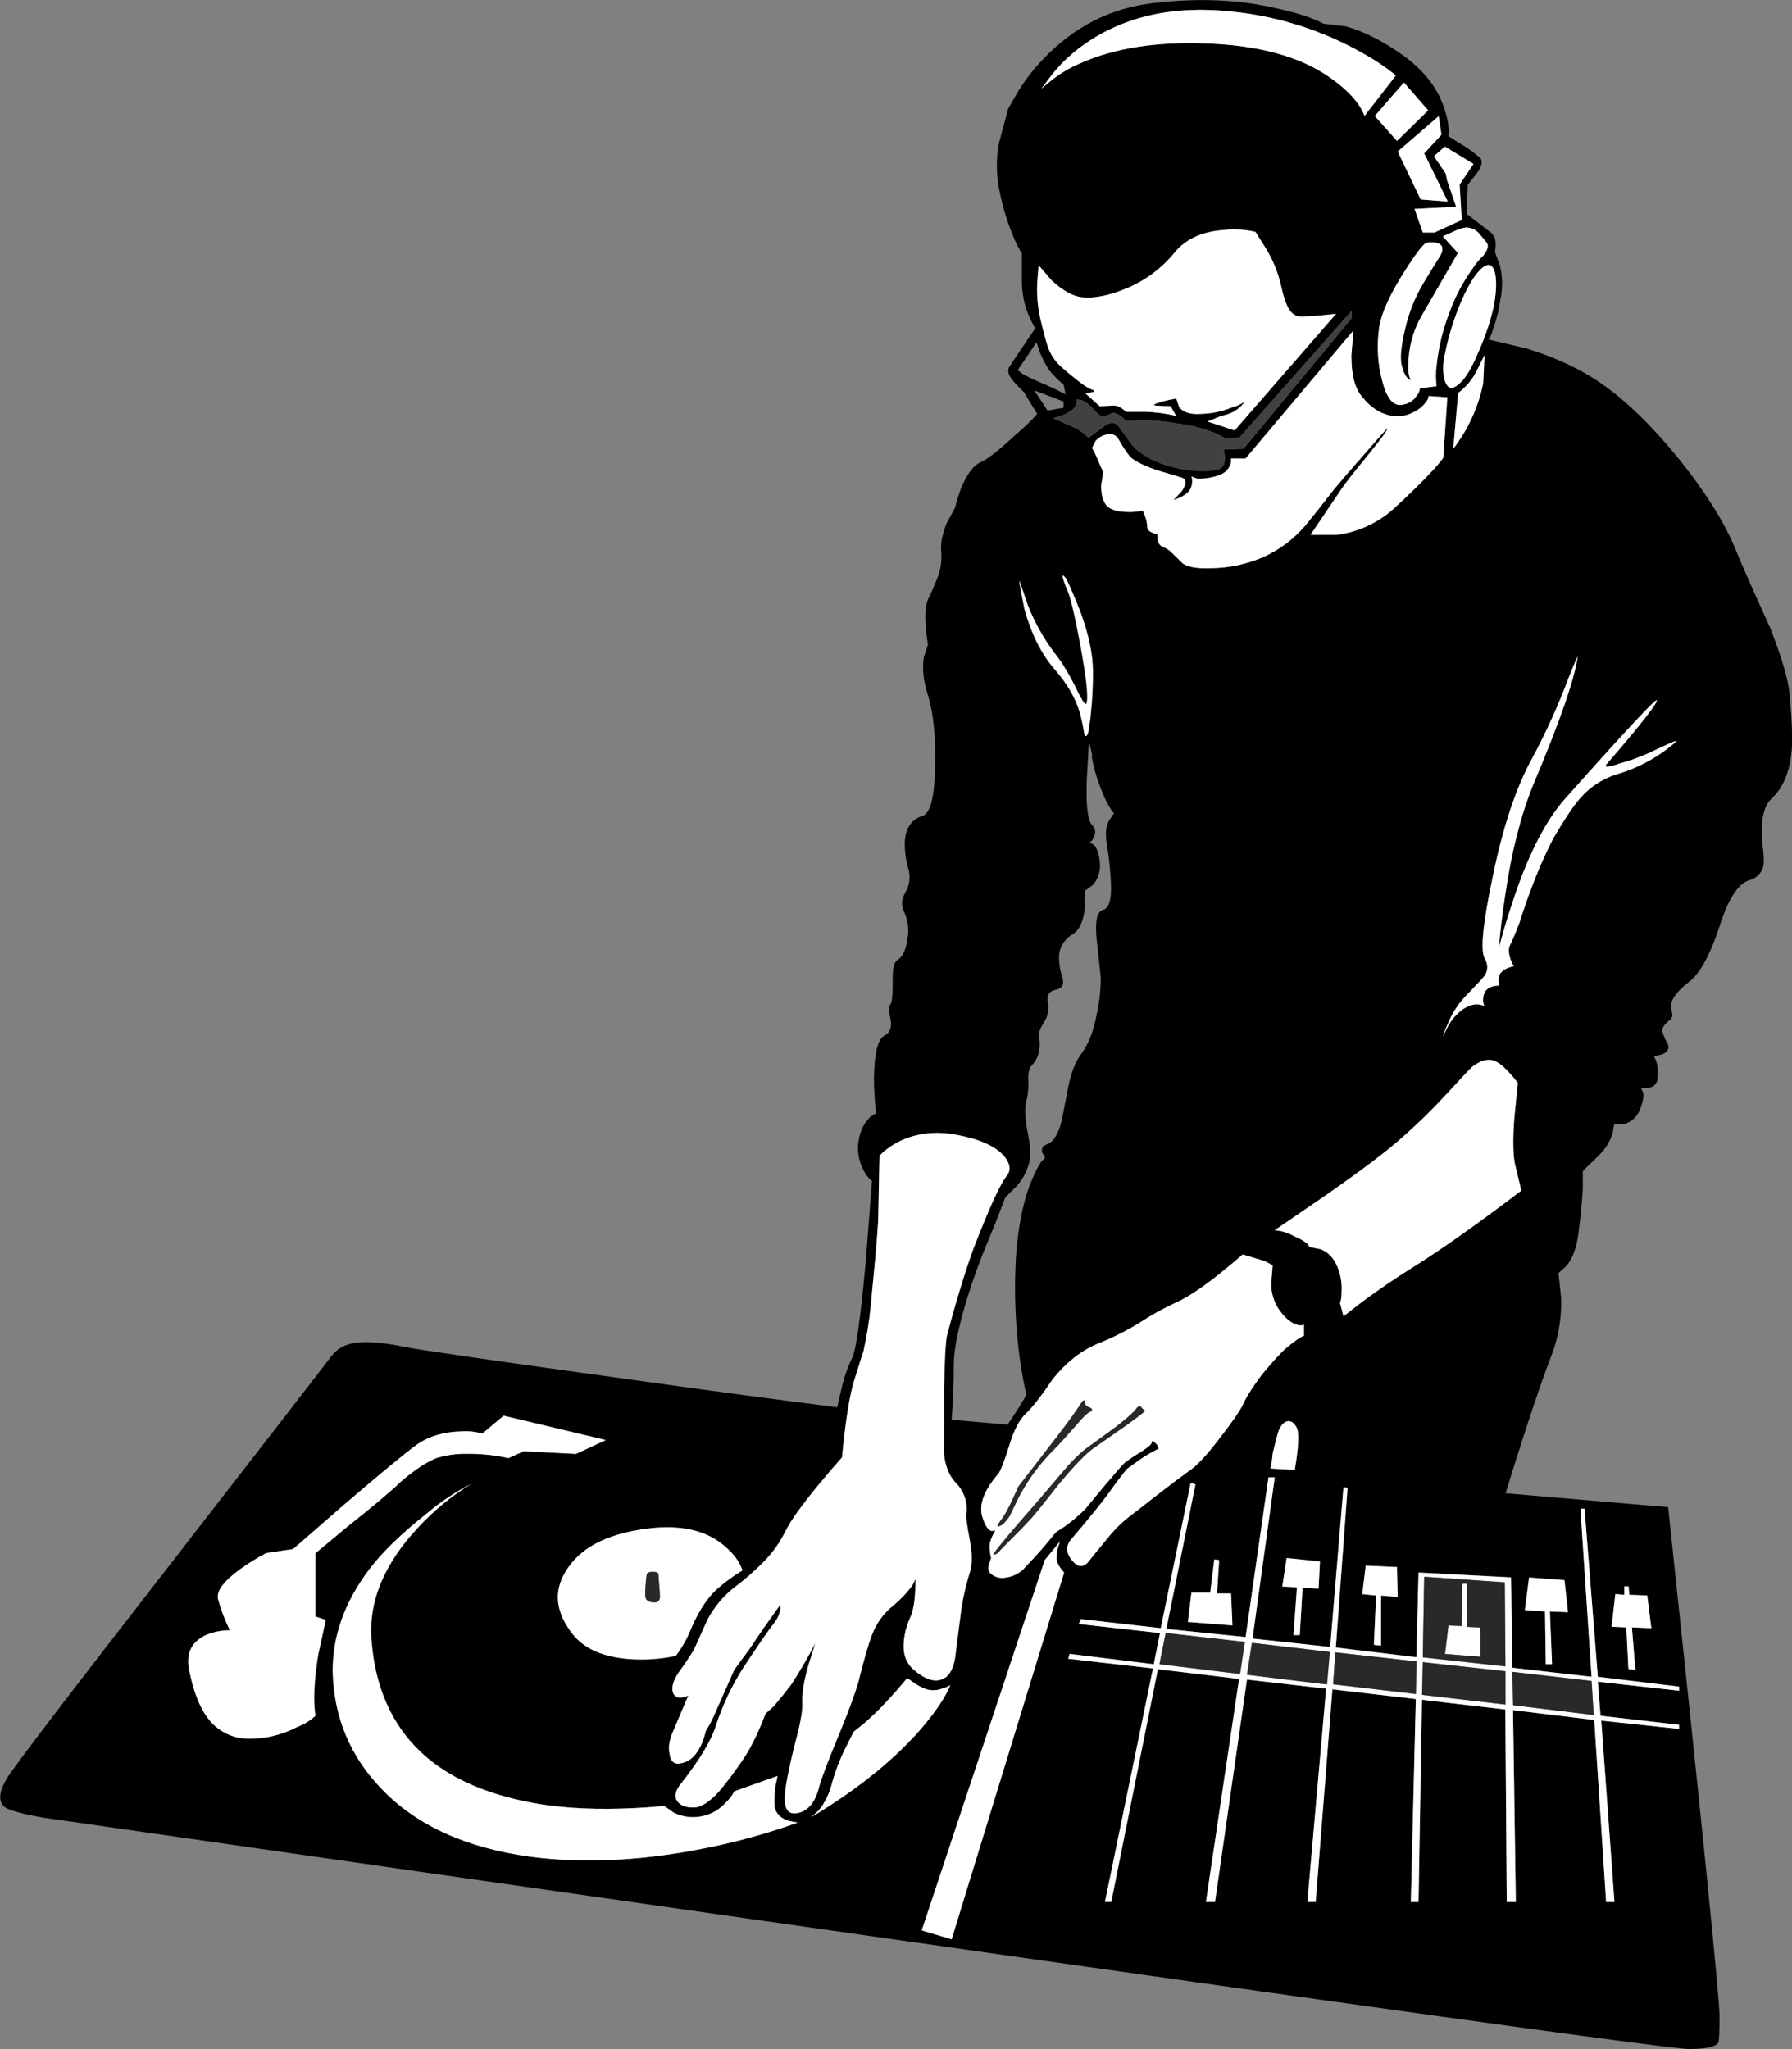
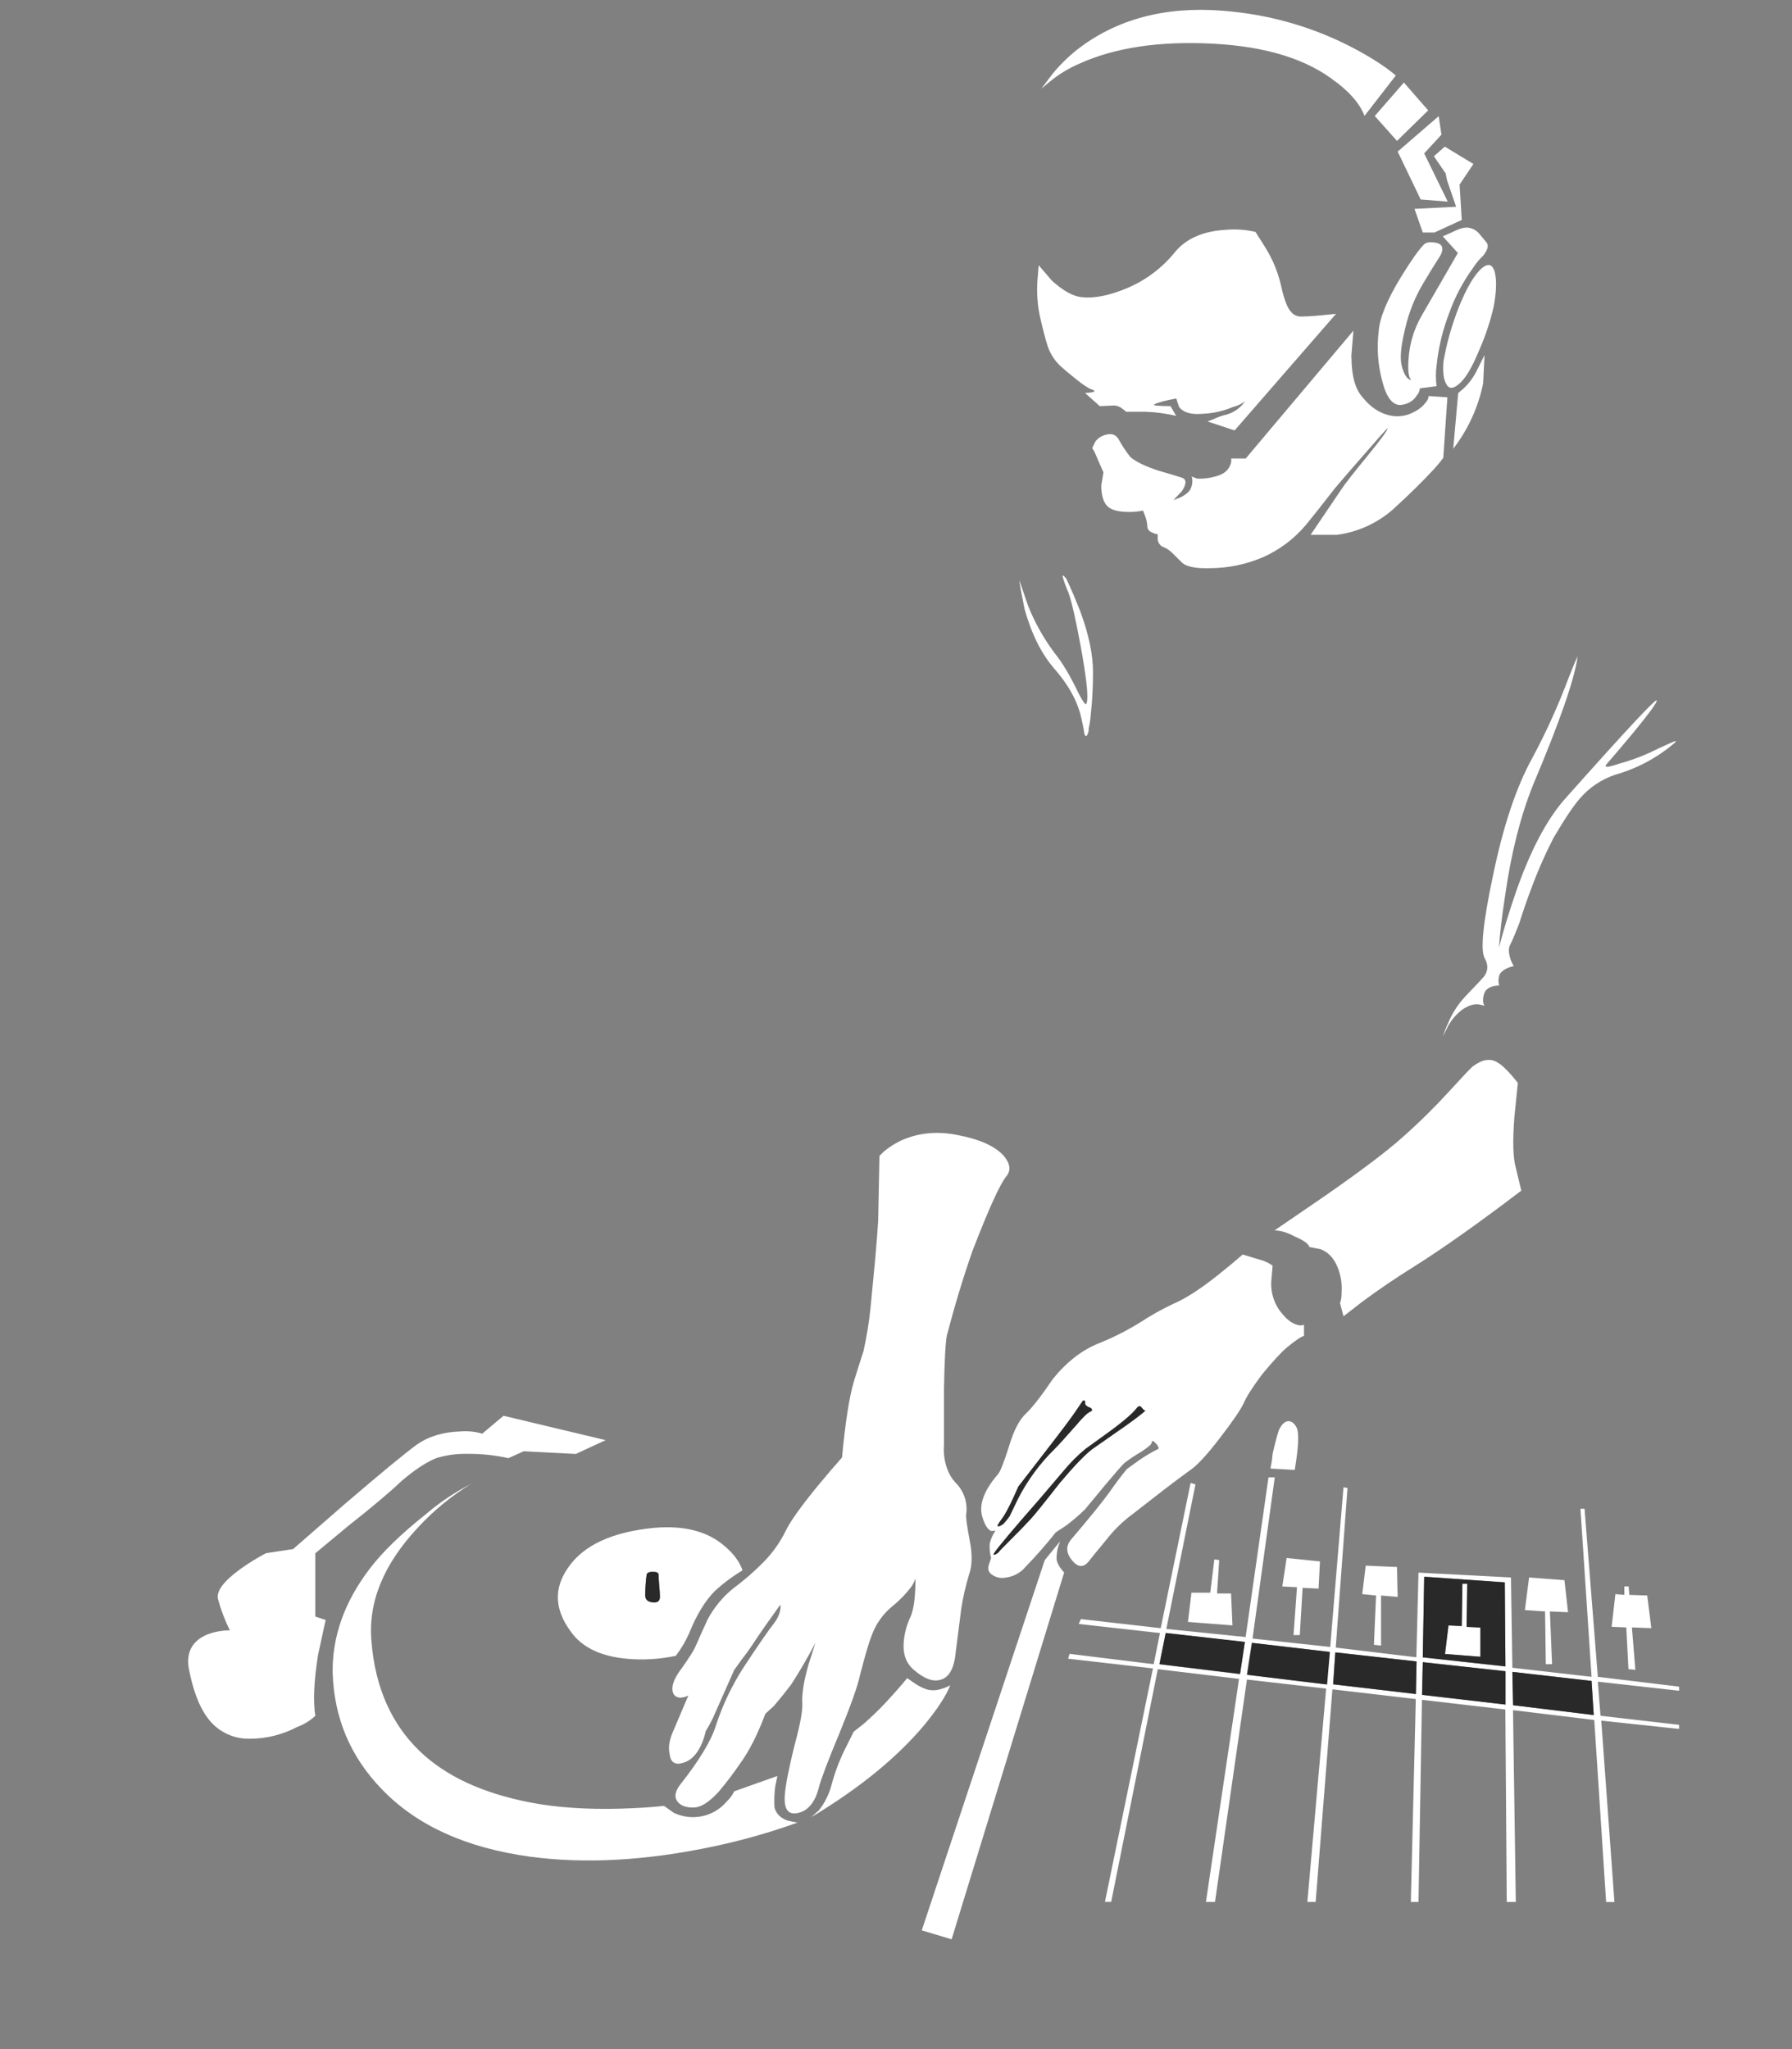
<svg xmlns="http://www.w3.org/2000/svg" version="1.0" id="Layer_1" x="0px" y="0px" viewBox="0 0 830.45 949.76" enable-background="new 0 0 830.45 949.76" xml:space="preserve">
  <rect x="0" y="0" width="830.45" height="949.76" fill="#808080" stroke="none" />
  <title>danceparty_0013</title>
-   <path d="M677.36,67l-6.15-3.9c0.433-3.2-0.1-7.167-1.6-11.9c-2.8-9.433-8.917-17.7-18.35-24.8  c-9.433-6.867-18.55-11.583-27.35-14.15l-10.65-1.3c-4.733-2.567-11.5-4.817-20.3-6.75c-17.6-4.3-36.7-5.267-57.3-2.9  c-20.6,2.133-38.2,11.033-52.8,26.7c-4.549,4.777-8.529,10.066-11.86,15.76l-3.85,6.75l-4.2,15.8c-1.302,6.906-1.302,13.994,0,20.9  c1.361,7.509,3.524,14.851,6.45,21.9c1.117,2.908,2.506,5.704,4.15,8.35V131c0.091,4.968,1.073,9.879,2.9,14.5  c1.1,2.567,2.183,4.817,3.25,6.75c-6,8.8-9.967,14.7-11.9,17.7c-1.1,1.733-0.567,3.883,1.6,6.45c1.067,1.3,2.783,3.117,5.15,5.45  l6.1,10c-3.068,3.481-6.412,6.708-10,9.65c-7.333,6.867-12.6,11.05-15.8,12.55c-3.433,1.333-6.55,5.317-9.35,11.95  c-1.145,3.041-2.113,6.147-2.9,9.3l-3.85,7.1c-2.133,5.367-2.983,9.767-2.55,13.2c0.347,4.04-0.217,8.107-1.65,11.9  c-1.326,3.507-2.828,6.945-4.5,10.3c-1.267,3-1.583,7.4-0.95,13.2c0.175,2.599,0.492,5.186,0.95,7.75l-1.9,5.8  c-0.867,5.367-0.233,11.267,1.9,17.7c2.567,8.567,3.65,19.617,3.25,33.15c-0.2,14.4-2.247,22.02-6.14,22.86  c-3.867,1.3-6.333,4.1-7.4,8.4c-0.867,4.067-0.533,9.217,1,15.45c1.322,3.861,0.864,8.109-1.25,11.6  c-1.733,3.2-1.95,6.083-0.65,8.65c1.965,4.106,2.527,8.744,1.6,13.2c-0.667,4.733-2.167,7.85-4.5,9.35  c-1.733,1.067-2.483,4.617-2.25,10.65c0,6.2-0.433,9.633-1.3,10.3c-0.633,0.633-0.533,2.883,0.3,6.75  c0.667,3.633-0.283,6.1-2.85,7.4c-3.033,1.5-4.65,8.05-4.85,19.65c0.012,5.482,0.345,10.958,1,16.4  c-1.514,0.614-2.842,1.614-3.85,2.9c-2.367,2.567-3.867,6.333-4.5,11.3c-0.339,4.477,0.671,8.953,2.9,12.85  c0.833,1.662,2.05,3.102,3.55,4.2l-2.9,37.35c-2.367,25.733-4.417,40.533-6.15,44.4c-2.308,4.725-4.037,9.711-5.15,14.85  c-0.833,3.2-1.467,5.983-1.9,8.35c-30.5-3.867-61.733-8.05-93.7-12.55c-63.767-8.8-99.4-13.95-106.9-15.45  c-9.433-1.933-16.733-2.6-21.9-2c-5.567,0.633-9.75,3-12.55,7.1c-0.867,1.267-25.45,33.033-73.75,95.3  c-47.2,60.733-72.517,93.9-75.95,99.5c-3.867,6.433-4.183,10.933-0.95,13.5c2.133,1.5,8.133,3.117,18,4.85  c497.1,71.467,751.233,107.2,762.4,107.2c7.733,0,12.25-0.967,13.55-2.9c0.4-0.633,0.6-4.817,0.6-12.55  c0-8.367-7.933-86.933-23.8-235.7l-75.35-6.45c9.433-30.467,16.633-52.033,21.6-64.7c3.058-8.315,4.468-17.146,4.15-26l-1.25-11.3  l3.85-3.55c2.8-3.433,4.617-8.467,5.45-15.1c0.867-6.433,1.533-13.2,2-20.3v-8.35l2.9-2.9c2.567-2.367,4.817-4.633,6.75-6.8  c1.871-2.392,3.294-5.102,4.2-8l0.65-3.9l4.8-0.3c3.255-0.904,5.889-3.297,7.1-6.45c1.333-3.233,1.867-5.9,1.6-8l-1-2l3.85-0.3  c2.567-0.633,3.85-2.35,3.85-5.15c0.25-2.386,0.03-4.799-0.65-7.1l-1-2.25l3.85-1c2.367-1.067,3.233-2.567,2.6-4.5  c-1.081-1.83-1.953-3.775-2.6-5.8c-0.4-1.5,0.567-3.217,2.9-5.15c1.18-0.627,1.84-1.927,1.65-3.25  c-0.167-0.977-0.384-1.945-0.65-2.9c-0.233-3.433,2.55-7.4,8.35-11.9c5.167-3.867,10-12.767,14.5-26.7  c4.067-12.467,8.683-19.333,13.85-20.6c2.96-0.857,5.267-3.183,6.1-6.15c0.433-2.133,0.333-5.45-0.3-9.95  c-1.1-10.733,0.283-17.933,4.15-21.6c5.333-4.933,8.45-12.333,9.35-22.2c0.433-5.8,0.1-14.6-1-26.4  c-0.667-6.867-3.667-17.067-9-30.6c-7.533-16.533-13.017-28.983-16.45-37.35c-5.133-12.233-13.817-25.967-26.05-41.2  c-12.467-15.233-24.283-26.717-35.45-34.45c-9.433-6.667-21.017-12.133-34.75-16.4l-17.7-4.2c0.864-1.392,1.505-2.91,1.9-4.5  c1.685-4.594,2.875-9.354,3.55-14.2c1.069-5.207,0.966-10.587-0.3-15.75l-2.25-6.1c0.206-1.172,0.307-2.36,0.3-3.55  c0-2.567-0.75-4.4-2.25-5.5l-11.25-8.7l0.6-13.5l3.9-4.85c2.567-3.433,3.2-5.9,1.9-7.4c-2.682-2.392-5.578-4.535-8.65-6.4   M661.86,51.11l-14.45,14.2l-10.3-11.55l13.5-15.5l11.25,12.9 M666.71,53.76l1.3,8.65l-8,8.7l11,22.25l-12.55-1l-10.65-22.2l19-16.4   M664.56,72.41l5.15-4.5l13.2,8l-6.45,9.65l1,16.4l-12.6,5.8h-5.45l-3.85-10.95l19.3-0.95l-4.2-12.25l-0.65-3.2L664.56,72.41   M632.36,53.76c-1.933-5.167-6.233-10.333-12.9-15.5c-13.3-10.733-32.4-16.733-57.3-18c-24.9-1.267-45.62,1.85-62.16,9.35  c-4.741,2.058-9.182,4.749-13.2,8l-4.2,3.5l4.8-6.4c4.358-5.421,9.458-10.202,15.15-14.2c18.667-13.067,41.533-18.1,68.6-15.1  c19.457,1.99,38.358,7.657,55.7,16.7c8.567,4.533,15.233,8.833,20,12.9l-14.5,18.7 M567.65,106.51  c4.737-0.461,9.517-0.14,14.15,0.95l4.85,7.7c3.29,5.373,5.672,11.252,7.05,17.4c1.3,6,2.8,9.967,4.5,11.9  c1.238,1.557,3.167,2.4,5.15,2.25c3.033,0,8.3-0.417,15.8-1.25l-47,54.05l-12.55-4.15l2.55-1c2.069-0.964,4.23-1.718,6.45-2.25  c3.408-1,6.361-3.157,8.35-6.1c-1.615,1.238-3.472,2.123-5.45,2.6c-4.594,1.954-9.51,3.039-14.5,3.2  c-5.133,0.433-8.667-0.633-10.6-3.2l-1.3-3.9c-2.367,0.433-4.4,0.867-6.1,1.3c-3.867,1.067-5.05,1.717-3.55,1.95  c2.133,0.2,4.467,0.3,7,0.3l2.6,4.5c-4.643-1.094-9.383-1.731-14.15-1.9h-9.05c-0.492-0.482-1.028-0.917-1.6-1.3  c-1.178-1.023-2.69-1.578-4.25-1.56l-6.4,0.3l-6.8-6.1c4.3-0.233,5.383-0.767,3.25-1.6c-1.5-0.433-3.867-1.95-7.1-4.55  c-3-2.333-5.667-4.583-8-6.75c-2.461-2.443-4.326-5.42-5.45-8.7c-0.867-2.567-2.05-7.067-3.55-13.5  c-1.134-5.287-1.571-10.7-1.3-16.1l0.65-8l6.1,7.1c5.167,4.7,9.783,7.267,13.85,7.7c5.8,0.667,12.8-0.733,21-4.2  c8.67-3.64,16.299-9.379,22.2-16.7c5.167-6.233,12.9-9.667,23.2-10.3 M627.2,153.25l-1,12.25c0,8.6,1.717,14.817,5.15,18.65  c3.633,4.533,7.817,7.333,12.55,8.4c3.819,0.874,7.826,0.304,11.25-1.6c2.319-1.09,4.317-2.761,5.8-4.85  c0.6-0.719,0.951-1.614,1-2.55l8.7,0.6l-1.9,28.05c-1.497,2.03-3.117,3.967-4.85,5.8c-4.733,5.133-10.85,11.133-18.35,18  c-7.32,6.479-16.409,10.623-26.1,11.9h-12.2l14.06-20.9c1.5-2.367,5.683-7.733,12.55-16.1c5.8-7.1,8.8-11.183,9-12.25  c0.4-0.867-2.267,2.033-8,8.7c-7.733,8.8-13.217,15.133-16.45,19c-6,7.733-10.5,13.417-13.5,17.05  c-5.363,6.339-12.077,11.396-19.65,14.8c-7.722,3.34-16.037,5.092-24.45,5.15c-7.1,0.233-11.617-0.733-13.55-2.9  c-1.933-1.9-3.333-3.283-4.2-4.15c-1.26-1.296-2.799-2.288-4.5-2.9c-1.318-0.71-2.171-2.055-2.25-3.55v-2.25  c-0.79-0.043-1.559-0.265-2.25-0.65c-1.7-0.633-2.55-1.6-2.55-2.9c-0.068-1.644-0.406-3.266-1-4.8l-1-2.6  c-2.12,0.453-4.283,0.671-6.45,0.65c-4.733,0-8.067-0.867-10-2.6c-1.933-1.933-2.9-5.15-2.9-9.65l1-6.1l-4.2-9.65l-1-1.65l1.6-3.2  c1.532-1.829,3.724-2.979,6.1-3.2c2.167-0.233,3.783,0.733,4.85,2.9c1.502,2.704,3.224,5.279,5.15,7.7  c2.567,2.167,6.75,4.217,12.55,6.15c7.3,2.133,11.167,3.3,11.6,3.5c1.933,0.867,1.833,2.917-0.3,6.15l-3.9,4.15l3.25-1.25  c2.567-1.333,4.167-2.733,4.8-4.2c0.624-1.412,0.849-2.969,0.65-4.5l-0.3-1l2.55,1c2.836,0.127,5.673-0.21,8.4-1  c3.433-0.833,5.683-2.433,6.75-4.8c0.595-1.082,0.824-2.327,0.65-3.55h6.75l49.9-59.25 M626.36,143.95v3.5L576.26,208l-9,0.3  l0.35,3.9c0,2.767-0.867,4.483-2.6,5.15c-2.367,0.833-5.7,1.15-10,0.95c-5.843-0.337-11.605-1.533-17.1-3.55  c-5.8-2.133-10.3-5.033-13.5-8.7l-5.5-7.7c-1.933-3-4.5-3.117-7.7-0.35l-6.75,4.85c-2.396-2.386-5.255-4.258-8.4-5.5l-8-3.5l3.25-1  c1.837-0.581,3.574-1.441,5.15-2.55c1.73-1.119,2.708-3.096,2.55-5.15l2.25,0.3c2.222,1.086,4.196,2.618,5.8,4.5  c1.733,2.167,3.233,3.133,4.5,2.9c1.265-0.131,2.482-0.559,3.55-1.25c1.5-0.667,3.75,0.5,6.75,3.5l6.8-0.3  c5.935,0.015,11.858,0.551,17.7,1.6c5.619,0.716,11.128,2.127,16.4,4.2c1.759,0.762,3.478,1.613,5.15,2.55l6.45-0.3l52.15-58.9   M688.96,112.35c1.1,1.333,0.683,3.267-1.25,5.8c-1.975,1.819-3.706,3.886-5.15,6.15c-4.641,6.409-8.345,13.446-11,20.9  c-2.984,7.761-4.934,15.88-5.8,24.15c-0.442,3.202-0.442,6.448,0,9.65l-7.76,1c-0.046,1.186-0.506,2.318-1.3,3.2  c-1.5,2.567-3.967,4.067-7.4,4.5c-3.867,0.233-6.767-3.517-8.7-11.25c-1.976-7.446-2.519-15.201-1.6-22.85  c0.433-6.233,3.867-14.617,10.3-25.15c4.733-7.7,8.283-12.733,10.65-15.1c0.867-0.867,2.367-1.2,4.5-1  c2.133,0.2,3.417,0.85,3.85,1.95c0.433,1.333,0.117,2.833-0.95,4.5c-2.367,3.667-4.833,7.667-7.4,12  c-4.037,6.67-6.975,13.946-8.7,21.55c-1.933,7.933-2.467,13.617-1.6,17.05c1.067,4.3,2.567,6.55,4.5,6.75  c-1.333-1.067-1.767-4.383-1.3-9.95c0.482-7.029,2.569-13.853,6.1-19.95l16.75-29l-7-7.7l4.5-2c3.433-1.733,6-2.383,7.7-1.95  c1.918,0.339,3.644,1.371,4.85,2.9l3.2,3.85 M668.95,167.45c1.277-7.36,3.219-14.59,5.8-21.6c3.633-9.867,7.3-16.733,11-20.6  c3.633-3.633,6-3.2,7.1,1.3c0.833,3.867,0.617,9.117-0.65,15.75c-1.61,6.969-3.887,13.767-6.8,20.3c-3.2,7.733-6.2,12.783-9,15.15  c-2.8,2.567-4.833,2.667-6.1,0.3c-1.3-2.133-1.733-5.667-1.3-10.6 M684.15,172.25l3.85-7.7l-0.65,13.2  c-2.269,11.009-7.019,21.355-13.89,30.25l2.25-25.75l2.6-2.25c2.361-2.234,4.323-4.855,5.8-7.75 M726.91,314.25  c3-7.533,4.4-10.75,4.2-9.65c-1.5,10.5-8.367,30.233-20.6,59.2c-5.8,14.4-10.1,31.367-12.9,50.9c-1.5,9.667-2.467,17.817-2.9,24.45  c1.933-7.5,4.517-15.967,7.75-25.4c6.633-19.167,14.147-33.563,22.54-43.19c29.4-33.067,43.667-48.317,42.8-45.75  c-0.233,1.3-3.783,6.133-10.65,14.5c-5.367,6.433-9.55,11.367-12.55,14.8c-1.5,1.733,0.55,1.633,6.15-0.3  c4.617-1.27,9.13-2.892,13.5-4.85c2.133-1.067,5.35-2.567,9.65-4.5c2.8-1.3,3.467-1.3,2,0c-7.885,6.731-17.123,11.689-27.09,14.54  c-6.519,2.122-12.319,6.018-16.75,11.25c-3,3.433-7.083,9.55-12.25,18.35c-3.901,7.62-7.341,15.467-10.3,23.5  c-1.933,5.167-3.75,10.433-5.45,15.8c-1.733,4.5-3.133,7.833-4.2,10c-0.867,1.533-0.867,3.683,0,6.45  c0.405,1.237,0.941,2.427,1.6,3.55c-3,0.633-5.133,1.817-6.4,3.55c-0.733,1.724-0.856,3.646-0.35,5.45c-3,0-5.15,0.867-6.45,2.6  c-0.725,1.385-1.07,2.938-1,4.5c-0.02,0.799,0.207,1.585,0.65,2.25c-0.953-0.273-1.921-0.49-2.9-0.65c-2.133-0.2-4.5,0.55-7.1,2.25  c-2.91,2.122-5.303,4.874-7,8.05l-2.25,4.5c0.614-1.967,1.366-3.889,2.25-5.75c1.871-4.655,4.583-8.927,8-12.6  c5.367-5.567,8.367-8.783,9-9.65c1.733-2.567,1.733-5.35,0-8.35c-1.933-3.867-0.65-16.433,3.85-37.7  c4.733-23.167,10.85-41.5,18.35-55c6.405-11.945,12.001-24.306,16.75-37 M693.76,492.26c2.367,1.267,5.583,4.483,9.65,9.65  l-1.6,15.75c-0.867,11.167-0.65,19,0.65,23.5l2.54,10.65c-19.733,15.033-36.25,26.733-49.55,35.1  c-8.6,5.367-16.65,10.833-24.15,16.4l-8.7,6.75L621,604c0.506-1.547,0.726-3.174,0.65-4.8c0.336-4.185-0.35-8.389-2-12.25  c-1.733-4.1-4.317-6.767-7.75-8l-5.15-1c-0.433-1.533-2.683-3.15-6.75-4.85c-2.107-1.201-4.382-2.078-6.75-2.6l-2.6-0.3l23.5-16.1  c16.967-11.8,29-20.917,36.1-27.35c7.449-6.602,14.543-13.595,21.25-20.95c6.667-7.3,10.333-11.167,11-11.6  c4.267-3.2,8.017-3.833,11.25-1.9 M589.1,594.3c-0.165,4.845,1.315,9.604,4.2,13.5c2.573,3.467,5.14,5.533,7.7,6.2  c1.039,0.437,2.211,0.437,3.25,0v5.15c-1.5,0.433-4.167,2.25-8,5.45c-2.567,2.167-6.333,6.25-11.3,12.25  c-4.5,6-7.383,10.5-8.65,13.5c-1.5,3.233-5.167,8.6-11,16.1c-6.233,8.167-11.067,13.317-14.5,15.45c-3,2.167-6.867,5.067-11.6,8.7  c-5.8,4.5-10.517,8.167-14.15,11c-4.743,3.468-8.968,7.593-12.55,12.25c-4.1,4.933-6.9,8.367-8.4,10.3  c-2.367,2.567-4.833,2.233-7.4-1c-2.8-3.433-2.9-6.667-0.3-9.7c8.567-10.067,14.467-17.35,17.7-21.85  c2.567-3.667,5.233-7.217,8-10.65l5.8-4.2c2.565-1.763,5.237-3.366,8-4.8c1.267-0.233,1.267-1.1,0-2.6  c-1.5-1.7-2.25-1.917-2.25-0.65c0,0.667-1.617,2.067-4.85,4.2c-2.681,1.564-5.269,3.284-7.75,5.15c-1.5,1.5-4.5,4.933-9,10.3  c-5.133,6.233-8.25,10-9.35,11.3c-2.727,2.644-5.616,5.116-8.65,7.4l-4.85,3.2c-4.31,5.48-8.896,10.736-13.74,15.75  c-2.327,2.869-5.681,4.717-9.35,5.15c-2.384,0.498-4.865-0.109-6.75-1.65c-1.267-1.067-1.6-2.567-1-4.5l1-2.9  c-0.599-2.197-0.819-4.479-0.65-6.75c0.378-1.454,0.914-2.863,1.6-4.2c0.41-0.59,0.746-1.228,1-1.9  c-0.623,0.232-1.286,0.334-1.95,0.3c-1.5-0.667-2.783-2.6-3.85-5.8c-2.133-5.8,0.233-12.667,7.1-20.6  c1.067-1.267,2.783-5.667,5.15-13.2c2.133-7.067,4.7-12,7.7-14.8c2.8-2.567,6.983-7.933,12.55-16.1c6-7.5,12.767-12.867,20.3-16.1  c6.951-2.731,13.645-6.077,20-10c4.941-3.241,10.104-6.132,15.45-8.65c5.6-2.367,12.6-6.883,21-13.55  c4.3-3.433,8.05-6.55,11.25-9.35l7.4,2.25c2.318,0.538,4.509,1.523,6.45,2.9l-0.65,7.75 M597.21,658.7c1.5,0,2.783,1.067,3.85,3.2  c1.1,2.567,0.767,9.017-1,19.35l-11.25-0.65c0.494-2.24,0.828-4.513,1-6.8c1.067-4.7,2.033-8.367,2.9-11  c1.3-2.767,2.8-4.15,4.5-4.15 M622.66,689.25l1.9,0.3l-5.45,74l37.35,4.5l1-39.25l42.85,2.25l0.55,41.95l36.7,4.15l-5.15-77.9h1.9  l6.15,77.9l37.65,4.55v1.9l-37.65-4.2l1.25,15.8l36.4,4.2v1.9l-36.05-3.85l6.1,84.05h-3.85l-5.5-84.35l-37.65-4.55l1.3,88.9h-4.2  l-0.65-89.2L659,787.81l-1.6,93.7h-3.55l2.3-94.05L617.46,783l-7.75,98.55h-3.85l8.7-98.85l-36.7-4.2l-14.8,103.05h-4.2  l15.45-103.35l-37.65-4.5l-21.6,107.85h-2.9l22.25-108.2l-39.3-4.5l0.65-2.25l39,4.8l2.9-14.45L500,752.71l1-2.25l37,4.2l13.85-67.3  L554,688l-13.49,67l36.7,3.85l10.6-74h2.9l-10.3,74.7l36,3.9l6.15-74 M599.36,758l1.6-22.2l-6.75-0.35l2-13.2l15.45,1.6L611,736.31  l-7.4-0.35l-1.3,21.9h-2.9 M564,738.56h6.45l0.65,14.8l-20.65-1.6l1.65-13.55h8.7l1.9-15.45l2.25,0.35l-1,15.45 M639.95,739.56v23.2  l-3.25-0.35l1-22.85l-6.4-0.65l1.6-13.2l14.5,0.65l0.3,13.85l-7.7-0.65 M708.55,731.21l16.45,1.2l1.6,14.85l-8.4-0.35l1,24.45h-2.9  l-0.3-24.45l-9.35-0.65l1.95-15.1 M754.95,739.16l8.4,0.3l1.9,15.15l-9-0.35l1.6,19.65l-3.2-0.3l-1-19.35l-6.8-0.3l1.65-15.15  l4.15,0.35v-3.9h2L754.95,739.16 M480.35,158.66l1.6,4.8c1.165,2.799,2.57,5.493,4.2,8.05c2.019,2.485,4.28,4.763,6.75,6.8l0.95,4.5  c-4.294-2.271-8.699-4.323-13.2-6.15c-2.8-1.267-5.167-2.45-7.1-3.55l-1.9-1.6L480.35,158.66 M492.86,189l-7.4,1.3l-6.15-9.35  l13.55,5.15V189 M492.51,267.55c-0.2-1.067,0.233-0.95,1.3,0.35c2.167,4.5,4.417,9.75,6.75,15.75c3.867,10.533,5.8,19.767,5.8,27.7  c0.043,6.564-0.291,13.125-1,19.65c-0.174,2.271-0.508,4.526-1,6.75c0.071,1.009-0.155,2.017-0.65,2.9  c-0.433,0.867-0.867,0.75-1.3-0.35c-0.5-3.249-1.167-6.47-2-9.65c-1.933-6.867-5.9-13.733-11.9-20.6s-10.617-16.1-13.85-27.7  c-1.933-9.633-2.683-13.917-2.25-12.85l3.85,11.25c3.105,7.806,7.224,15.169,12.25,21.9c3.667,4.5,7.433,10.833,11.3,19  c1.5,2.8,2.45,4.3,2.85,4.5c0.433,0.633,0.767,0.2,1-1.3c0.433-3.433-0.533-11.683-2.9-24.75c-2.367-12.9-4.3-21.383-5.8-25.45  c-1.017-2.309-1.885-4.68-2.6-7.1 M505.91,350.6c0.821,4.733,2.111,9.372,3.85,13.85c2.167,5.8,4.317,9.983,6.45,12.55l-2.25,3.25  c-1.5,2.8-1.833,6.55-1,11.25c1.036,6.186,1.671,12.432,1.9,18.7c0.233,7.067-1.05,10.933-3.85,11.6  c-2.567,0.833-3.533,5.017-2.9,12.55c0.433,4.067,1.1,10.283,2,18.65c0.015,5.957-0.656,11.896-2,17.7c-1.3,7.1-3.55,12.9-6.75,17.4  c-3,3.867-5.15,9.333-6.45,16.4c-1.933,10.3-3.117,16.1-3.55,17.4c-1.5,4.3-3.217,6.967-5.15,8c-1.047,0.372-2.027,0.913-2.9,1.6  c-0.638,0.99-0.638,2.26,0,3.25c0.426,0.58,0.763,1.221,1,1.9c-0.4,0.433-1.033,1.1-1.9,2c-1.514,2.34-2.803,4.818-3.85,7.4  c-4.1,9.233-6.683,21.467-7.75,36.7c-0.874,15.25-0.339,30.548,1.6,45.7c1.067,7.533,2.15,13.533,3.25,18  c-1.533,2.8-3.367,5.8-5.5,9l-3.2,4.85L441,658.06c0.667-8.167,1-16.75,1-25.75c0-6.433,1.933-16.2,5.8-29.3  c2.942-9.621,6.38-19.084,10.3-28.35c2.167-5.133,4.1-9.967,5.8-14.5l1.95-5.15l4.85-4.8c3.149-3.33,5.358-7.437,6.4-11.9  c0.667-3.033,0.35-7.65-0.95-13.85c-1.067-6-1.283-10.517-0.65-13.55c0.943-3.586,1.281-7.303,1-11c0-3,0.55-5.033,1.65-6.1  c1.564-1.614,2.669-3.616,3.2-5.8c0.635-2.544,0.635-5.206,0-7.75c-0.2-1.267,0.55-3.3,2.25-6.1c1.955-2.809,2.677-6.295,2-9.65  c-0.667-3.233,0.617-5.167,3.85-5.8c2.8-0.633,3.767-2.45,2.9-5.45c-1.5-4.967-1.933-9.05-1.3-12.25  c0.854-3.416,3.079-6.328,6.15-8.05c3-1.933,4.817-5.8,5.45-11.6v-8.35l3.85-2.9c2.32-2.659,3.489-6.13,3.25-9.65  c-0.233-3.867-1.1-6.767-2.6-8.7l-2.25-1.3c1.017-0.529,1.749-1.481,2-2.6c1.067-1.933,0.733-3.85-1-5.75  c-1.933-2.167-2.683-9.25-2.25-21.25l1-17.4l1.6,7.05 M213.6,663.51c3.35-0.279,6.723,0.06,9.95,1l10-8.4l47.3,11.3l-13.8,6.4  l-24.15-1.25l-7.1,3.2c-6.237-1.388-12.611-2.059-19-2c-4.909-0.11-9.804,0.565-14.5,2c-4.7,1.933-10.067,5.483-16.1,10.65  c-5.133,4.933-13.4,11.9-24.8,20.9l-15.1,12.55v29.3l4.8,1.6l-3.5,16.1c-1.933,12.033-2.367,21.483-1.3,28.35  c-2.437,2.249-5.29,3.999-8.4,5.15c-6.738,3.552-14.234,5.421-21.85,5.45c-7.738,0.21-15.085-3.398-19.65-9.65  c-3.867-5.133-6.767-12.75-8.7-22.85c-1.333-7.5,1.45-12.75,8.35-15.75c3.398-1.311,7.008-1.989,10.65-2  c-2.298-4.644-4.14-9.5-5.5-14.5c-0.833-3.633,2.6-8.25,10.3-13.85c3.812-2.733,7.805-5.205,11.95-7.4l12.55-1.9l23.8-20.65  c16.767-14.367,27.933-23.583,33.5-27.65c5.567-3.867,12.333-5.917,20.3-6.15 M212.3,691.16c2.567-1.5,4.717-2.683,6.45-3.55  c-9.168,5.584-17.514,12.416-24.8,20.3c-16.1,17.167-23.3,34.867-21.6,53.1c1.733,21.033,9.15,37.883,22.25,50.55  c12,11.6,29.067,19.55,51.2,23.85c12.233,2.367,26.183,3.333,41.85,2.9c7.933-0.233,14.683-0.667,20.25-1.3l4.5,3.2  c4.011,1.922,8.534,2.501,12.9,1.65c4.527-0.882,8.619-3.281,11.6-6.8c1.463-1.373,2.665-2.999,3.55-4.8l20-7.1l-1,4.85  c-0.419,3.199-0.536,6.43-0.35,9.65c0.633,2.8,2.567,4.833,5.8,6.1c1.733,0.433,3.35,0.767,4.85,1  c-12.616,4.548-25.53,8.223-38.65,11c-31.133,6.667-59.567,8.267-85.3,4.8c-29.633-4.067-52.5-14.467-68.6-31.2  c-14.6-15.033-22.217-33.067-22.85-54.1c-0.233-16.733,5.45-32.733,17.05-48c5.8-7.7,14.5-16.167,26.1-25.4  c4.627-3.958,9.577-7.52,14.8-10.65 M410,533.46c2.158-1.756,4.506-3.266,7-4.5c8.167-3.867,17.083-4.833,26.75-2.9  c10.3,1.933,17.483,5.15,21.55,9.65c3,3.633,3.433,6.75,1.3,9.35c-3,3.633-8.267,15.217-15.8,34.75  c-4.267,12.233-8.233,25.333-11.9,39.3c-0.633,3.433-1.067,11.7-1.3,24.8v25.75c-0.29,3.585,0.153,7.191,1.3,10.6  c0.813,2.488,2.123,4.784,3.85,6.75c4.007,3.832,5.924,9.36,5.15,14.85c-0.2,1.067,0.35,5.133,1.65,12.2  c1.267,6.433,1.15,11.7-0.35,15.8c-1.53,5.064-2.716,10.226-3.55,15.45c-0.433,3.233-1.283,9.9-2.55,20  c-0.667,7.733-3.033,12.133-7.1,13.2c-3.433,1.067-7.517-0.433-12.25-4.5c-3.633-3-5.233-7.3-4.8-12.9  c0.33-4.129,1.414-8.162,3.2-11.9c1.5-3.433,2.25-9.333,2.25-17.7c-0.439,1.37-1.08,2.668-1.9,3.85c-2.518,3.347-5.44,6.37-8.7,9  c-4.38,3.543-7.715,8.209-9.65,13.5c-1.3,3.233-3.133,9.467-5.5,18.7c-1.067,4.933-4.183,13.733-9.35,26.4  c-5.367,12.867-8.583,21.333-9.65,25.4c-1.7,6.867-4.917,10.833-9.65,11.9c-4.733,1.067-6.767-1.933-6.1-9  c0.433-4.7,1.933-12.217,4.5-22.55c2.567-9.433,3.75-15.867,3.55-19.3c-0.233-4.5,0.733-10.5,2.9-18l3.2-10  c-3.867,7.333-7.617,13.767-11.25,19.3c-2.6,3.433-5.283,6.767-8.05,10l-3.9,3.55c-3.633,9.633-7.483,17.25-11.55,22.85  c-3.105,4.569-6.442,8.974-10,13.2c-4.3,4.733-8.05,7.2-11.25,7.4c-3.867,0.2-6.55-0.767-8.05-2.9s-0.967-4.8,1.6-8  c8.8-11.167,14.267-20.283,16.4-27.35c3.019-9.302,7.188-18.191,12.41-26.46c7.1-10.733,11.933-17.733,14.5-21  c1.238-1.615,2.123-3.472,2.6-5.45c0.433-2.367,0.317-3.117-0.35-2.25c-5.367,7.5-8.9,12.533-10.6,15.1  c-2.104,3.328-4.373,6.549-6.8,9.65l-3.5,4.85l-8.7,19.65c-1.256,3.02-2.761,5.93-4.5,8.7c-0.497,2.327-1.252,4.59-2.25,6.75  c-2.167,4.5-4.967,7.167-8.4,8c-3.633,1.067-5.667-0.333-6.1-4.2c-0.633-2.8-0.2-6.017,1.3-9.65l7.4-17.4  c-1.201,0.642-2.539,0.985-3.9,1c-2.333-0.233-3.5-1.633-3.5-4.2s1.5-5.783,4.5-9.65c3.433-4.933,5.467-8.15,6.1-9.65  c3.233-7.3,5.167-11.6,5.8-12.9c2.919-5.42,6.858-10.224,11.6-14.15c5.168-3.799,10.017-8.013,14.5-12.6  c4.052-4.165,7.427-8.94,10-14.15c2.167-4.5,7.217-11.583,15.15-21.25c3.867-4.7,7.533-8.983,11-12.85  c1.5-16.1,3.317-27.8,5.45-35.1c1.933-6.233,3.433-10.967,4.5-14.2c1.47-6.598,2.555-13.276,3.25-20  c1.067-11.333,1.817-19.167,2.25-23.5c0.633-7.3,1.067-12.967,1.3-17l0.6-30l2.3-2.25 M264.26,755.91  c-7.3-10.067-7.617-19.833-0.95-29.3c7.067-10.3,20.267-16.417,39.6-18.35c14.167-1.267,25.217,1.633,33.15,8.7  c4.067,3.433,6.733,7.1,8,11c-4.62,2.765-8.943,5.999-12.9,9.65c-4.5,4.533-8.467,11.083-11.9,19.65  c-1.631,3.656-3.678,7.112-6.1,10.3c-6.357,1.348-12.858,1.885-19.35,1.6c-14.167-0.633-24.033-5.033-29.6-13.2 M490.21,717.36  c-0.362,1.577-0.58,3.184-0.65,4.8c0,1.933,1.183,4.2,3.55,6.8L441,898.86l-13.85-4.15l57-171.6l7.1-8.7l-1,2.9 M409.8,789.76  c4.267-4.533,7.8-8.533,10.6-12l2.9,2c1.865,1.361,3.92,2.439,6.1,3.2c2.338,0.657,4.825,0.552,7.1-0.3  c1.346-0.369,2.639-0.906,3.85-1.6c-1.933,4.933-6,11.15-12.2,18.65c-12.667,15.033-30.067,29.2-52.2,42.5l3.55-3.2  c2.701-3.433,4.674-7.38,5.8-11.6c1.489-5.654,3.532-11.147,6.1-16.4l4.2-8.4l4.85-3.85c3.64-3.233,6.76-6.233,9.36-9H409.8z" />
  <path fill="#FFFFFF" d="M420.41,777.81c-2.8,3.433-6.333,7.433-10.6,12c-2.6,2.767-5.717,5.767-9.35,9l-4.85,3.85l-4.2,8.4  c-2.568,5.253-4.611,10.746-6.1,16.4c-1.126,4.22-3.099,8.167-5.8,11.6l-3.55,3.2c22.133-13.3,39.533-27.467,52.2-42.5  c6.2-7.5,10.267-13.717,12.2-18.65c-1.211,0.694-2.504,1.231-3.85,1.6c-2.275,0.852-4.762,0.957-7.1,0.3  c-2.18-0.761-4.235-1.839-6.1-3.2L420.41,777.81 M489.61,722.11c0.07-1.616,0.288-3.223,0.65-4.8l1-2.9l-7.1,8.7l-57,171.6  l13.84,4.15l52.15-170c-2.367-2.6-3.55-4.867-3.55-6.8 M263.3,726.56c-6.667,9.467-6.35,19.233,0.95,29.3  c5.567,8.167,15.433,12.567,29.6,13.2c6.492,0.285,12.993-0.252,19.35-1.6c2.422-3.188,4.469-6.644,6.1-10.3  c3.433-8.567,7.4-15.117,11.9-19.65c3.957-3.651,8.28-6.885,12.9-9.65c-1.3-3.867-3.967-7.533-8-11  c-7.933-7.067-18.983-9.967-33.15-8.7c-19.333,1.933-32.533,8.05-39.6,18.35 M299.05,739.41c-0.014-3.228,0.203-6.453,0.65-9.65  c0.233-0.867,1.2-1.3,2.9-1.3c1.7,0,2.567,0.433,2.6,1.3c0,0.633,0.1,2.233,0.3,4.8c0.233,2.367,0.35,4.2,0.35,5.5  c0,1.933-1.083,2.783-3.25,2.55C300.233,742.41,299.05,741.343,299.05,739.41 M416.86,529c-2.494,1.234-4.842,2.744-7,4.5l-2.3,2.25  l-0.6,30c-0.233,4.067-0.667,9.733-1.3,17c-0.433,4.3-1.183,12.133-2.25,23.5c-0.695,6.724-1.78,13.402-3.25,20  c-1.067,3.233-2.567,7.967-4.5,14.2c-2.133,7.3-3.95,19-5.45,35.1c-3.433,3.867-7.1,8.15-11,12.85  c-7.933,9.667-12.983,16.75-15.15,21.25c-2.573,5.21-5.948,9.985-10,14.15c-4.483,4.587-9.332,8.801-14.5,12.6  c-4.718,3.903-8.643,8.676-11.56,14.06c-0.633,1.3-2.567,5.6-5.8,12.9c-0.633,1.5-2.667,4.717-6.1,9.65c-3,3.867-4.5,7.083-4.5,9.65  c0,2.567,1.167,3.967,3.5,4.2c1.361-0.015,2.699-0.358,3.9-1l-7.4,17.4c-1.5,3.633-1.933,6.85-1.3,9.65  c0.433,3.867,2.467,5.267,6.1,4.2c3.433-0.867,6.233-3.533,8.4-8c0.998-2.16,1.753-4.423,2.25-6.75c1.739-2.77,3.244-5.68,4.5-8.7  l8.7-19.65l3.5-4.85c2.427-3.101,4.696-6.322,6.8-9.65c1.7-2.567,5.233-7.6,10.6-15.1c0.667-0.867,0.783-0.117,0.35,2.25  c-0.477,1.978-1.362,3.835-2.6,5.45c-2.567,3.233-7.4,10.233-14.5,21c-5.266,8.243-9.482,17.112-12.55,26.4  c-2.133,7.067-7.6,16.183-16.4,27.35c-2.567,3.233-3.1,5.9-1.6,8c1.5,2.1,4.183,3.067,8.05,2.9c3.2-0.2,6.95-2.667,11.25-7.4  c3.558-4.226,6.895-8.631,10-13.2c4.067-5.6,7.917-13.217,11.55-22.85l3.9-3.55c2.767-3.233,5.45-6.567,8.05-10  c3.633-5.567,7.383-12,11.25-19.3l-3.2,10c-2.167,7.533-3.133,13.533-2.9,18c0.2,3.433-0.983,9.867-3.55,19.3  c-2.567,10.333-4.067,17.85-4.5,22.55c-0.667,7.1,1.367,10.1,6.1,9c4.733-1.1,7.95-5.067,9.65-11.9  c1.067-4.067,4.283-12.533,9.65-25.4c5.167-12.667,8.283-21.467,9.35-26.4c2.367-9.233,4.2-15.467,5.5-18.7  c1.935-5.291,5.27-9.957,9.65-13.5c3.26-2.63,6.182-5.653,8.7-9c0.82-1.182,1.461-2.48,1.9-3.85c0,8.367-0.75,14.267-2.25,17.7  c-1.786,3.738-2.87,7.771-3.2,11.9c-0.433,5.6,1.167,9.9,4.8,12.9c4.733,4.067,8.817,5.567,12.25,4.5  c4.067-1.067,6.433-5.467,7.1-13.2c1.267-10.067,2.117-16.733,2.55-20c0.834-5.224,2.02-10.386,3.55-15.45  c1.5-4.1,1.617-9.367,0.35-15.8c-1.333-7.067-1.883-11.133-1.65-12.2c0.797-5.509-1.118-11.063-5.14-14.91  c-1.727-1.966-3.037-4.262-3.85-6.75c-1.147-3.409-1.59-7.015-1.3-10.6v-25.74c0.233-13.1,0.667-21.367,1.3-24.8  c3.667-14,7.633-27.1,11.9-39.3c7.533-19.533,12.8-31.117,15.8-34.75c2.133-2.6,1.7-5.717-1.3-9.35  c-4.067-4.5-11.25-7.717-21.55-9.65c-9.667-1.933-18.583-0.967-26.75,2.9 M218.56,687.66c-1.733,0.867-3.883,2.05-6.45,3.55  c-5.223,3.13-10.173,6.692-14.8,10.65c-11.6,9.233-20.3,17.7-26.1,25.4c-11.6,15.267-17.283,31.267-17.05,48  c0.633,21.033,8.25,39.067,22.85,54.1c16.1,16.733,38.967,27.133,68.6,31.2c25.733,3.433,54.167,1.833,85.3-4.8  c13.12-2.777,26.034-6.452,38.65-11c-1.5-0.233-3.117-0.567-4.85-1c-3.233-1.267-5.167-3.3-5.8-6.1  c-0.186-3.221-0.069-6.451,0.35-9.65l1-4.85l-20,7.1c-0.885,1.801-2.087,3.427-3.55,4.8c-2.981,3.519-7.073,5.918-11.6,6.8  c-4.366,0.851-8.889,0.272-12.9-1.65l-4.5-3.2c-5.567,0.633-12.317,1.067-20.25,1.3c-15.667,0.433-29.617-0.533-41.85-2.9  c-22.133-4.3-39.2-12.25-51.2-23.85c-13.1-12.667-20.517-29.517-22.25-50.55c-1.7-18.233,5.5-35.933,21.6-53.1  c7.286-7.884,15.632-14.716,24.8-20.3 M223.36,664.46c-3.227-0.94-6.6-1.279-9.95-1c-8,0.233-14.767,2.283-20.3,6.15  c-5.567,4.067-16.733,13.283-33.5,27.65L135.81,718l-12.55,1.9c-4.145,2.195-8.138,4.667-11.95,7.4  c-7.7,5.6-11.133,10.217-10.3,13.85c1.36,5,3.202,9.856,5.5,14.5c-3.642,0.011-7.252,0.689-10.65,2c-6.867,3-9.65,8.25-8.35,15.75  c1.933,10.1,4.833,17.717,8.7,22.85c4.565,6.252,11.912,9.86,19.65,9.65c7.616-0.029,15.112-1.898,21.85-5.45  c3.11-1.151,5.963-2.901,8.4-5.15c-1.067-6.867-0.633-16.317,1.3-28.35l3.5-16.1l-4.8-1.6v-29.3l15.1-12.55  c11.4-9,19.667-15.967,24.8-20.9c6.033-5.167,11.4-8.717,16.1-10.65c4.696-1.435,9.591-2.11,14.5-2c6.389-0.059,12.763,0.612,19,2  l7.1-3.2l24.15,1.25l13.8-6.4l-47.3-11.3l-10,8.4 M493.81,267.86c-1.067-1.333-1.5-1.45-1.3-0.35c0.715,2.42,1.583,4.791,2.6,7.1  c1.5,4.067,3.433,12.55,5.8,25.45c2.367,13.067,3.333,21.317,2.9,24.75c-0.233,1.5-0.567,1.933-1,1.3c-0.4-0.2-1.35-1.7-2.85-4.5  c-3.867-8.167-7.633-14.5-11.3-19c-5.026-6.731-9.145-14.094-12.25-21.9l-3.85-11.25c-0.433-1.067,0.317,3.217,2.25,12.85  c3.233,11.6,7.85,20.833,13.85,27.7s9.967,13.733,11.9,20.6c0.833,3.18,1.5,6.401,2,9.65c0.433,1.1,0.867,1.217,1.3,0.35  c0.495-0.883,0.721-1.891,0.65-2.9c0.492-2.224,0.826-4.479,1-6.75c0.709-6.525,1.043-13.086,1-19.65c0-7.933-1.933-17.167-5.8-27.7  c-2.333-6-4.583-11.25-6.75-15.75 M763.46,739.51l-8.4-0.3l-0.3-3.9h-2v3.9l-4.15-0.35L746.86,754l6.8,0.3l1,19.35l3.2,0.3  l-1.6-19.65l9,0.35l-1.9-15.15 M725.06,732.4l-16.45-1.25l-1.95,15.1l9.35,0.65l0.35,24.45h2.9l-1-24.45l8.4,0.35L725,732.41   M640,762.71v-23.2l7.7,0.65l-0.3-13.85l-14.5-0.65l-1.6,13.2l6.4,0.65l-1,22.85l3.25,0.35 M570.4,738.56H564l1-15.45l-2.25-0.35  l-1.9,15.45h-8.7l-1.65,13.55l20.65,1.6l-0.65-14.8 M601.05,735.66l-1.6,22.2h2.9l1.3-21.9l7.4,0.35l0.65-12.6l-15.45-1.6l-2,13.2  l6.75,0.35 M624.5,689.66l-1.9-0.3l-6.15,74l-36-3.9l10.3-74.7h-2.9l-10.6,74L540.51,755L554,688l-2.25-0.65l-13.85,67.3l-37-4.2  l-1,2.25l37.65,4.2l-2.9,14.45l-39-4.8L495,768.8l39.3,4.5l-22.25,108.2h2.9l21.6-107.85l37.65,4.5l-15.34,103.36h4.2l14.8-103.05  l36.7,4.2l-8.7,98.85h3.85l7.75-98.51l38.65,4.5l-2.3,94.05h3.55l1.6-93.7l38.65,4.5l0.65,89.2h4.2l-1.3-88.9l37.65,4.55l5.5,84.35  h3.85l-6.1-84.05l36.05,3.85v-1.9l-36.4-4.2l-1.25-15.8l37.65,4.2v-1.9l-37.65-4.55l-6.15-77.9h-1.9l5.15,77.9l-36.7-4.2  l-0.65-41.85l-42.85-2.25l-1,39.25l-37.35-4.5l5.45-74 M580.06,761.45l36,4.2l-1.3,15.1l-37-4.5l2.25-14.8 M660,730.81l37.35,2.6  l0.3,39l-38.3-4.2L660,730.81 M737.6,779.11l1,15.8l-37.35-4.55l-0.3-15.45l36.7,4.2 M697.7,774.61v15.45l-38.7-4.5l0.35-15.15  l38.3,4.2 M656.45,770.11l-0.3,15.1l-38.35-4.5l1-14.8L656.45,770.11 M576.9,761.11l-2.25,14.85l-37.35-4.55l2.9-14.45L576.9,761.11   M677.4,753.71l-6.15-0.3l-1.6,13.2l16.4,1.3v-13.6l-6.4-0.3l0.3-20h-2.25l-0.3,19.6 M601,661.91c-1.067-2.133-2.35-3.2-3.85-3.2  c-1.7,0-3.2,1.383-4.5,4.15c-0.867,2.6-1.833,6.267-2.9,11c-0.172,2.287-0.506,4.56-1,6.8l11.25,0.65  c1.733-10.333,2.067-16.783,1-19.35 M593.3,607.86c-2.885-3.896-4.365-8.655-4.2-13.5l0.65-7.75c-1.941-1.377-4.132-2.362-6.45-2.9  l-7.4-2.25c-3.2,2.8-6.95,5.917-11.25,9.35c-8.367,6.667-15.367,11.183-21,13.55c-5.325,2.518-10.468,5.405-15.39,8.64  c-6.355,3.923-13.049,7.269-20,10c-7.5,3.233-14.267,8.6-20.3,16.1c-5.567,8.167-9.75,13.533-12.55,16.1  c-3,2.8-5.567,7.733-7.7,14.8c-2.367,7.533-4.083,11.933-5.15,13.2c-6.867,7.933-9.233,14.8-7.1,20.6  c1.067,3.233,2.35,5.167,3.85,5.8c0.664,0.034,1.327-0.068,1.95-0.3c-0.254,0.672-0.59,1.31-1,1.9c-0.686,1.337-1.222,2.746-1.6,4.2  c-0.169,2.271,0.051,4.553,0.65,6.75l-1,2.9c-0.667,1.933-0.333,3.433,1,4.5c1.885,1.541,4.366,2.148,6.75,1.65  c3.669-0.433,7.023-2.281,9.35-5.15c4.883-5.027,9.506-10.301,13.85-15.8l4.85-3.2c3.034-2.284,5.923-4.756,8.65-7.4  c1.1-1.3,4.217-5.067,9.35-11.3c4.5-5.367,7.5-8.8,9-10.3c2.481-1.866,5.069-3.586,7.75-5.15c3.233-2.133,4.85-3.533,4.85-4.2  c0-1.267,0.75-1.05,2.25,0.65c1.267,1.5,1.267,2.367,0,2.6c-2.763,1.434-5.435,3.037-8,4.8l-5.8,4.2c-2.8,3.433-5.467,6.983-8,10.65  c-3.233,4.5-9.133,11.783-17.7,21.85c-2.6,3.033-2.5,6.267,0.3,9.7c2.567,3.2,5.033,3.533,7.4,1c1.5-1.933,4.3-5.367,8.4-10.3  c3.582-4.657,7.807-8.782,12.55-12.25c3.633-2.8,8.35-6.467,14.15-11c4.733-3.633,8.6-6.533,11.6-8.7  c3.433-2.133,8.267-7.283,14.5-15.45c5.8-7.5,9.467-12.867,11-16.1c1.267-3,4.15-7.5,8.65-13.5c4.967-6,8.733-10.083,11.3-12.25  c3.867-3.2,6.533-5.017,8-5.45V614c-1.039,0.437-2.211,0.437-3.25,0c-2.567-0.667-5.133-2.717-7.7-6.15 M501.61,649.4  c0.833-0.667,1.25-0.333,1.25,1c0,0.867,0.867,1.617,2.6,2.25c0.867,0.667,0.867,1.217,0,1.65c-1.333,0.433-3.583,2.567-6.75,6.4  c-4.733,5.367-8.067,9.033-10,11c-6.886,6.762-12.627,14.597-17,23.2c-1.933,4.067-3.217,6.733-3.85,8  c-0.89,1.244-1.858,2.43-2.9,3.55c-1.3,0.867-2.167,1.2-2.6,1c-0.2-0.2,0.333-1.167,1.6-2.9c1.933-2.367,4.6-7.517,8-15.45  l11.3-14.8c8.367-10.733,13.617-17.733,15.75-21l2.6-3.85 M528.96,652.35c0.867,1.067,1.4,1.5,1.6,1.3c0.667,0-2.117,2.25-8.35,6.75  c-7.933,5.567-13.3,9.317-16.1,11.25c-3.433,2.6-8.483,7.867-15.15,15.8c-6.867,8.8-11.267,14.267-13.2,16.4  c-2.567,2.8-5.683,6.017-9.35,9.65l-4.8,4.85c-1.067,1.5-2.15,2.25-3.25,2.25c-0.633,0,3.667-5.367,12.9-16.1  c4.933-5.567,11.483-13.183,19.65-22.85c3-3.634,6.331-6.982,9.95-10c1.733-1.267,4.85-3.517,9.35-6.75  c7.733-5.567,12.567-9.65,14.5-12.25C527.577,651.583,528.327,651.483,528.96,652.35 M703.46,502  c-4.067-5.167-7.283-8.383-9.65-9.65c-3.233-1.933-6.983-1.3-11.25,1.9c-0.667,0.433-4.333,4.3-11,11.6  c-6.707,7.355-13.801,14.348-21.25,20.95c-7.1,6.433-19.133,15.55-36.1,27.35l-23.5,16.1l2.6,0.3c2.368,0.522,4.643,1.399,6.75,2.6  c4.067,1.7,6.317,3.317,6.75,4.85l5.15,1c3.433,1.267,6.017,3.933,7.75,8c1.65,3.861,2.336,8.065,2,12.25  c0.05,1.613-0.19,3.222-0.71,4.75l1.6,6.1l8.7-6.75c7.5-5.567,15.55-11.033,24.15-16.4c13.3-8.367,29.817-20.067,49.55-35.1  l-2.55-10.65c-1.3-4.5-1.517-12.333-0.65-23.5l1.6-15.75 M731.1,304.6c0.2-1.1-1.2,2.117-4.2,9.65  c-4.749,12.694-10.345,25.055-16.75,37c-7.5,13.533-13.617,31.867-18.35,55c-4.5,21.267-5.783,33.833-3.85,37.7  c1.733,3,1.733,5.783,0,8.35c-0.633,0.867-3.633,4.083-9,9.65c-3.417,3.673-6.129,7.945-8,12.6c-0.884,1.861-1.636,3.783-2.25,5.75  l2.25-4.5c1.697-3.176,4.09-5.928,7-8.05c2.6-1.7,4.967-2.45,7.1-2.25c0.979,0.16,1.947,0.377,2.9,0.65  c-0.443-0.665-0.67-1.451-0.65-2.25c-0.07-1.562,0.275-3.115,1-4.5c1.333-1.733,3.483-2.6,6.45-2.6  c-0.506-1.804-0.383-3.726,0.35-5.45c1.267-1.733,3.4-2.917,6.4-3.55c-0.659-1.123-1.195-2.313-1.6-3.55  c-0.867-2.767-0.867-4.917,0-6.45c1.067-2.133,2.467-5.467,4.2-10c1.7-5.367,3.517-10.633,5.45-15.8  c2.959-8.033,6.399-15.88,10.3-23.5c5.167-8.8,9.25-14.917,12.25-18.35c4.433-5.189,10.217-9.049,16.71-11.15  c9.95-2.844,19.174-7.789,27.05-14.5c1.5-1.3,0.833-1.3-2,0c-4.3,1.933-7.517,3.433-9.65,4.5c-4.37,1.958-8.883,3.58-13.5,4.85  c-5.6,1.933-7.65,2.033-6.15,0.3c3-3.433,7.183-8.367,12.55-14.8c6.867-8.367,10.417-13.2,10.65-14.5  c0.867-2.567-13.4,12.683-42.8,45.75c-8.4,9.633-15.917,24.017-22.55,43.15c-3.233,9.433-5.817,17.9-7.75,25.4  c0.433-6.633,1.4-14.783,2.9-24.45c2.8-19.533,7.1-36.5,12.9-50.9c12.233-28.967,19.1-48.7,20.6-59.2 M688,164.51l-3.85,7.7  c-1.477,2.895-3.439,5.516-5.8,7.75l-2.6,2.25L673.46,208c6.857-8.899,11.593-19.245,13.85-30.25l0.65-13.2 M674.76,145.85  c-2.581,7.01-4.523,14.24-5.8,21.6c-0.433,4.933,0,8.467,1.3,10.6c1.267,2.367,3.3,2.267,6.1-0.3c2.8-2.367,5.8-7.417,9-15.15  c2.913-6.533,5.19-13.331,6.8-20.3c1.267-6.633,1.483-11.883,0.65-15.75c-1.1-4.5-3.467-4.933-7.1-1.3  c-3.667,3.867-7.333,10.733-11,20.6 M687.61,118.15c1.933-2.567,2.35-4.5,1.25-5.8l-3.2-3.85c-1.206-1.529-2.932-2.561-4.85-2.9  c-1.7-0.433-4.267,0.217-7.7,1.95l-4.5,2l7,7.7l-16.75,29c-3.531,6.097-5.618,12.921-6.1,19.95c-0.433,5.567,0,8.883,1.3,9.95  c-1.933-0.2-3.433-2.45-4.5-6.75c-0.867-3.433-0.333-9.117,1.6-17.05c1.725-7.604,4.663-14.88,8.7-21.55c2.567-4.3,5.033-8.3,7.4-12  c1.067-1.7,1.383-3.2,0.95-4.5c-0.433-1.067-1.717-1.717-3.85-1.95s-3.633,0.1-4.5,1c-2.367,2.367-5.917,7.4-10.65,15.1  c-6.433,10.533-9.867,18.917-10.3,25.15c-0.919,7.649-0.376,15.404,1.6,22.85c1.933,7.733,4.833,11.483,8.7,11.25  c3.433-0.433,5.9-1.933,7.4-4.5c0.827-0.869,1.319-2.003,1.39-3.2l7.75-1c-0.442-3.202-0.442-6.448,0-9.65  c0.866-8.27,2.816-16.389,5.8-24.15c2.655-7.454,6.359-14.491,11-20.9c1.444-2.264,3.175-4.331,5.15-6.15 M626.2,165.5l1-12.25  l-49.9,59.25h-6.75c0.174,1.223-0.055,2.468-0.65,3.55c-1.067,2.367-3.317,3.967-6.75,4.8c-2.727,0.79-5.564,1.127-8.4,1l-2.55-1  l0.3,1c0.199,1.531-0.026,3.088-0.65,4.5c-0.633,1.5-2.233,2.9-4.8,4.2l-3.25,1.25l3.9-4.15c2.133-3.233,2.233-5.283,0.3-6.15  c-0.433-0.2-4.3-1.367-11.6-3.5c-5.8-1.933-9.983-3.983-12.55-6.15c-1.926-2.421-3.648-4.996-5.15-7.7  c-1.067-2.167-2.683-3.133-4.85-2.9c-2.376,0.221-4.568,1.371-6.1,3.2l-1.6,3.2l1,1.65l4.2,9.65l-1,6.1c0,4.5,0.967,7.717,2.9,9.65  c1.9,1.733,5.233,2.6,10,2.6c2.167,0.021,4.33-0.197,6.45-0.65l1,2.6c0.594,1.534,0.932,3.156,1,4.8c0,1.3,0.85,2.267,2.55,2.9  c0.691,0.385,1.46,0.607,2.25,0.65v2.25c0.079,1.495,0.932,2.84,2.25,3.55c1.701,0.612,3.24,1.604,4.5,2.9  c0.867,0.867,2.267,2.25,4.2,4.15c1.933,2.167,6.45,3.133,13.55,2.9c8.413-0.058,16.728-1.81,24.45-5.15  c7.573-3.404,14.287-8.461,19.65-14.8c3-3.633,7.5-9.317,13.5-17.05c3.233-3.867,8.717-10.2,16.45-19c5.767-6.667,8.433-9.567,8-8.7  c-0.233,1.067-3.233,5.15-9,12.25c-6.867,8.367-11.05,13.733-12.55,16.1l-14.15,20.9h12.2c9.691-1.277,18.78-5.421,26.1-11.9  c7.5-6.867,13.617-12.867,18.35-18c1.733-1.833,3.353-3.77,4.85-5.8l1.9-28.05l-8.7-0.6c-0.049,0.936-0.4,1.831-1,2.55  c-1.483,2.089-3.481,3.76-5.8,4.85c-3.424,1.904-7.431,2.474-11.25,1.6c-4.733-1.067-8.917-3.867-12.55-8.4  c-3.433-3.833-5.15-10.05-5.15-18.65 M581.85,107.5c-4.633-1.09-9.413-1.411-14.15-0.95c-10.3,0.633-18.033,4.067-23.2,10.3  c-5.901,7.321-13.53,13.06-22.2,16.7c-8.167,3.433-15.167,4.833-21,4.2c-4.067-0.433-8.683-3-13.85-7.7l-6.1-7.1l-0.65,8  c-0.271,5.4,0.166,10.813,1.3,16.1c1.5,6.433,2.683,10.933,3.55,13.5c1.124,3.28,2.989,6.257,5.45,8.7  c2.367,2.167,5.033,4.417,8,6.75c3.233,2.6,5.6,4.117,7.1,4.55c2.133,0.833,1.05,1.367-3.25,1.6l6.8,6.1l6.4-0.3  c1.548,0.005,3.041,0.574,4.2,1.6c0.572,0.383,1.108,0.818,1.6,1.3h9.05c4.767,0.169,9.507,0.806,14.15,1.9l-2.6-4.5  c-2.567,0-4.9-0.1-7-0.3c-1.5-0.233-0.317-0.883,3.55-1.95c1.7-0.433,3.733-0.867,6.1-1.3l1.3,3.9c1.933,2.567,5.467,3.633,10.6,3.2  c4.99-0.161,9.906-1.246,14.5-3.2c1.978-0.477,3.835-1.362,5.45-2.6c-1.989,2.943-4.942,5.1-8.35,6.1  c-2.22,0.532-4.381,1.286-6.45,2.25l-2.55,1l12.55,4.15l47-54.05c-7.5,0.833-12.767,1.25-15.8,1.25  c-1.984,0.15-3.912-0.693-5.15-2.25c-1.7-1.933-3.2-5.9-4.5-11.9c-1.378-6.148-3.76-12.027-7.05-17.4l-4.85-7.7 M619.45,38.2  c6.667,5.167,10.967,10.333,12.9,15.5l14.5-18.7c-4.733-4.067-11.4-8.367-20-12.9c-17.342-9.043-36.243-14.71-55.7-16.7  c-27.067-3-49.933,2.033-68.6,15.1c-5.692,3.998-10.792,8.779-15.15,14.2l-4.8,6.4l4.2-3.5c4.018-3.251,8.459-5.942,13.2-8  c16.5-7.533,37.2-10.65,62.1-9.35s44,7.3,57.3,18 M669.65,67.9l-5.15,4.5l5.45,8l0.65,3.2l4.2,12.25l-19.3,0.95l3.85,10.95h5.45  l12.6-5.8l-1-16.4l6.41-9.55l-13.2-8 M668.01,62.5l-1.3-8.65l-19,16.4l10.65,22.2l12.55,1L660,71.11l8-8.7 M647.4,65.31l14.45-14.15  l-11.25-12.9l-13.5,15.5L647.4,65.31z" />
  <path fill="#292929" d="M299.66,729.86c-0.447,3.197-0.664,6.422-0.65,9.65c0,1.933,1.183,3,3.55,3.2  c2.167,0.233,3.25-0.617,3.25-2.55c0-1.3-0.117-3.133-0.35-5.5c-0.2-2.567-0.3-4.167-0.3-4.8c0-0.867-0.867-1.3-2.6-1.3  S299.86,728.993,299.66,729.86 M574.66,775.86l2.25-14.85l-36.7-4.15l-2.9,14.45L574.66,775.86 M656.16,785.16l0.3-15.1l-37.65-4.2  l-1,14.8L656.16,785.16 M697.66,790.01v-15.4l-38.3-4.2L659,785.56l38.65,4.5 M738.55,794.91l-1-15.8l-36.7-4.2l0.3,15.45  l37.35,4.55 M697.3,733.41l-37.3-2.6l-0.65,37.35l38.3,4.2l-0.3-39 M671.25,753.36l6.15,0.3l0.3-19.6h2.25l-0.3,20l6.4,0.3v13.55  l-16.4-1.3l1.6-13.2 M616.25,765.66l-36-4.2l-2.25,14.8l37,4.5l1.3-15.1 M530.65,653.66c-0.2,0.2-0.733-0.233-1.6-1.3  c-0.667-0.867-1.417-0.767-2.25,0.3c-1.933,2.6-6.767,6.683-14.5,12.25c-4.5,3.233-7.617,5.483-9.35,6.75  c-3.619,3.018-6.95,6.366-9.95,10c-8.167,9.667-14.717,17.283-19.65,22.85c-9.233,10.733-13.533,16.1-12.9,16.1  c1.1,0,2.183-0.75,3.25-2.25l4.8-4.85c3.667-3.633,6.783-6.85,9.35-9.65c1.933-2.133,6.333-7.6,13.2-16.4  c6.667-7.933,11.717-13.2,15.15-15.8c2.8-1.933,8.167-5.683,16.1-11.25C528.533,655.91,531.317,653.66,530.65,653.66 M502.95,650.41  c0-1.267-0.417-1.6-1.25-1l-2.6,3.85c-2.133,3.233-7.383,10.233-15.75,21L471.91,689c-3.433,7.933-6.1,13.083-8,15.45  c-1.267,1.733-1.8,2.7-1.6,2.9c0.433,0.233,1.3-0.1,2.6-1c1.042-1.12,2.01-2.306,2.9-3.55c0.667-1.333,1.95-4,3.85-8  c4.373-8.603,10.114-16.438,17-23.2c1.933-1.933,5.267-5.6,10-11c3.2-3.833,5.45-5.967,6.75-6.4c0.867-0.433,0.867-0.983,0-1.65  c-1.733-0.627-2.6-1.373-2.6-2.24L502.95,650.41z" />
-   <path fill="#414141" d="M626.46,147.41v-3.5l-52.15,58.9l-6.45,0.3c-1.672-0.937-3.391-1.788-5.15-2.55  c-5.272-2.073-10.781-3.484-16.4-4.2c-5.842-1.049-11.765-1.585-17.7-1.6l-6.8,0.3c-3-3-5.25-4.167-6.75-3.5  c-1.068,0.691-2.285,1.119-3.55,1.25c-1.267,0.233-2.767-0.733-4.5-2.9c-1.604-1.882-3.578-3.414-5.8-4.5l-2.25-0.3  c0.158,2.054-0.82,4.031-2.55,5.15c-1.576,1.109-3.313,1.969-5.15,2.55l-3.25,1l8,3.5c3.145,1.242,6.004,3.114,8.4,5.5l6.75-4.85  c3.2-2.767,5.767-2.65,7.7,0.35l5.5,7.7c3.2,3.667,7.7,6.567,13.5,8.7c5.495,2.017,11.257,3.213,17.1,3.55  c4.267,0.2,7.6-0.117,10-0.95c1.733-0.667,2.6-2.383,2.6-5.15l-0.35-3.9l9-0.3L626.46,147.41z" />
</svg>